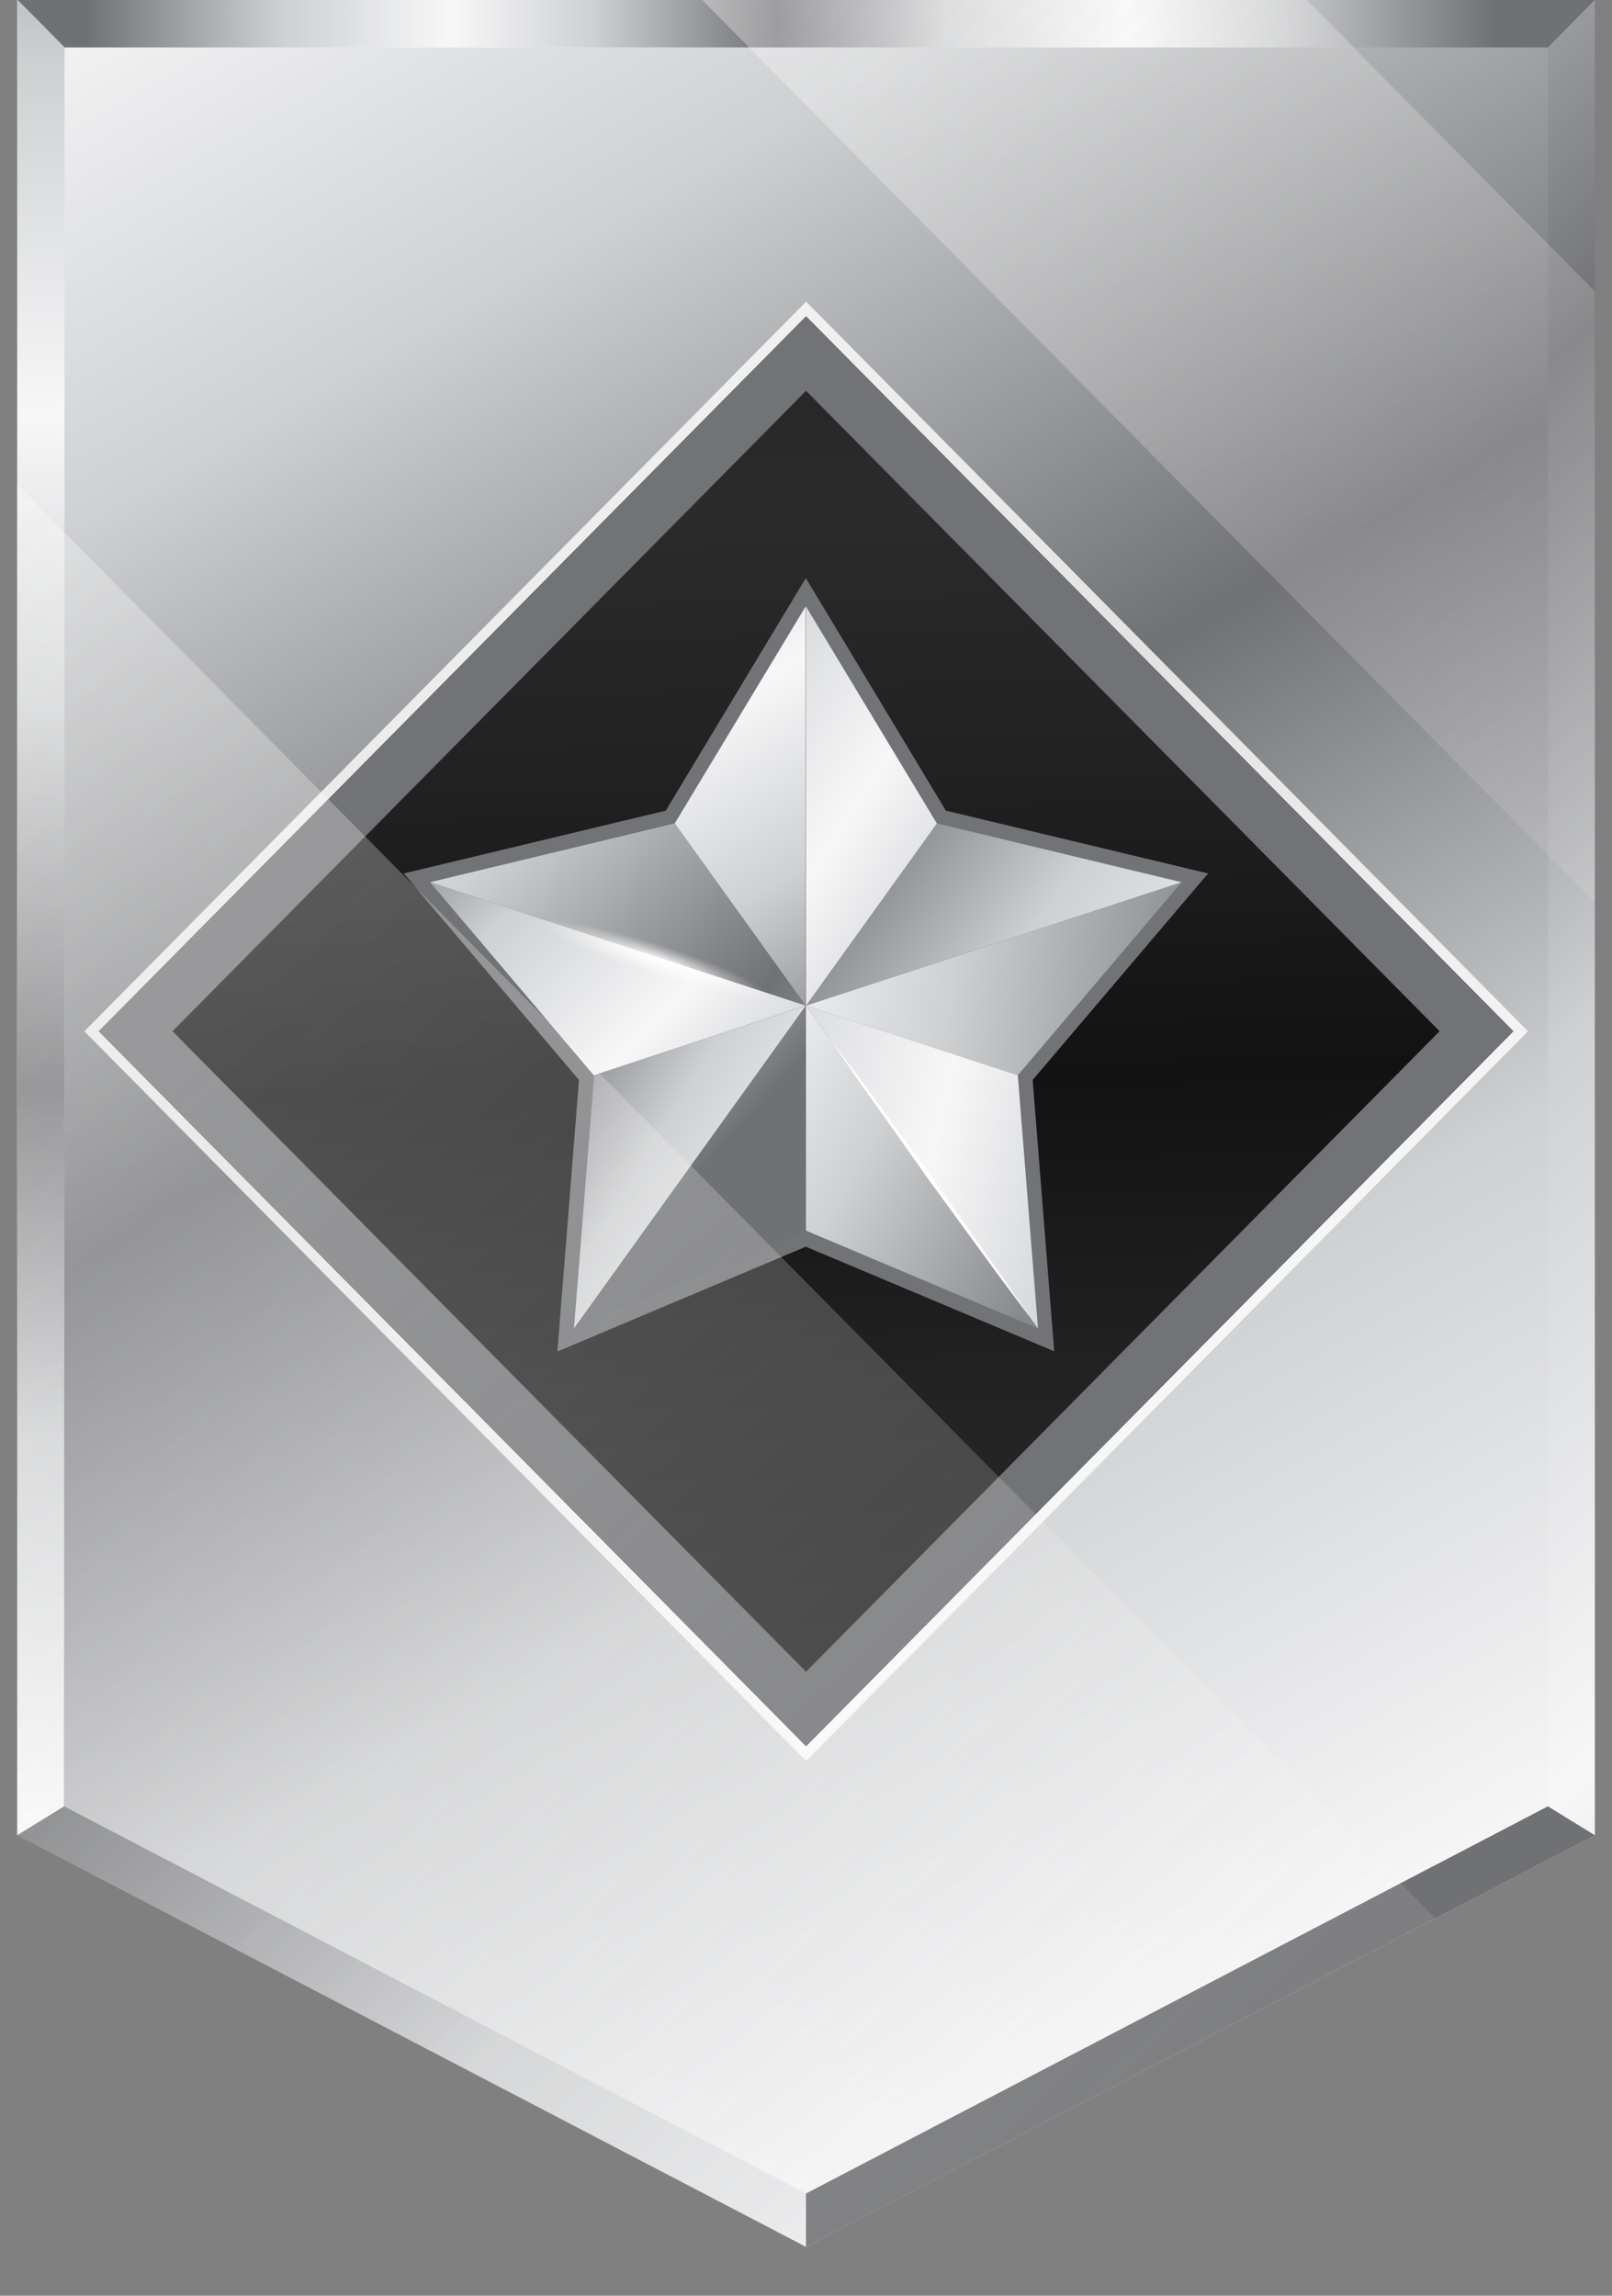
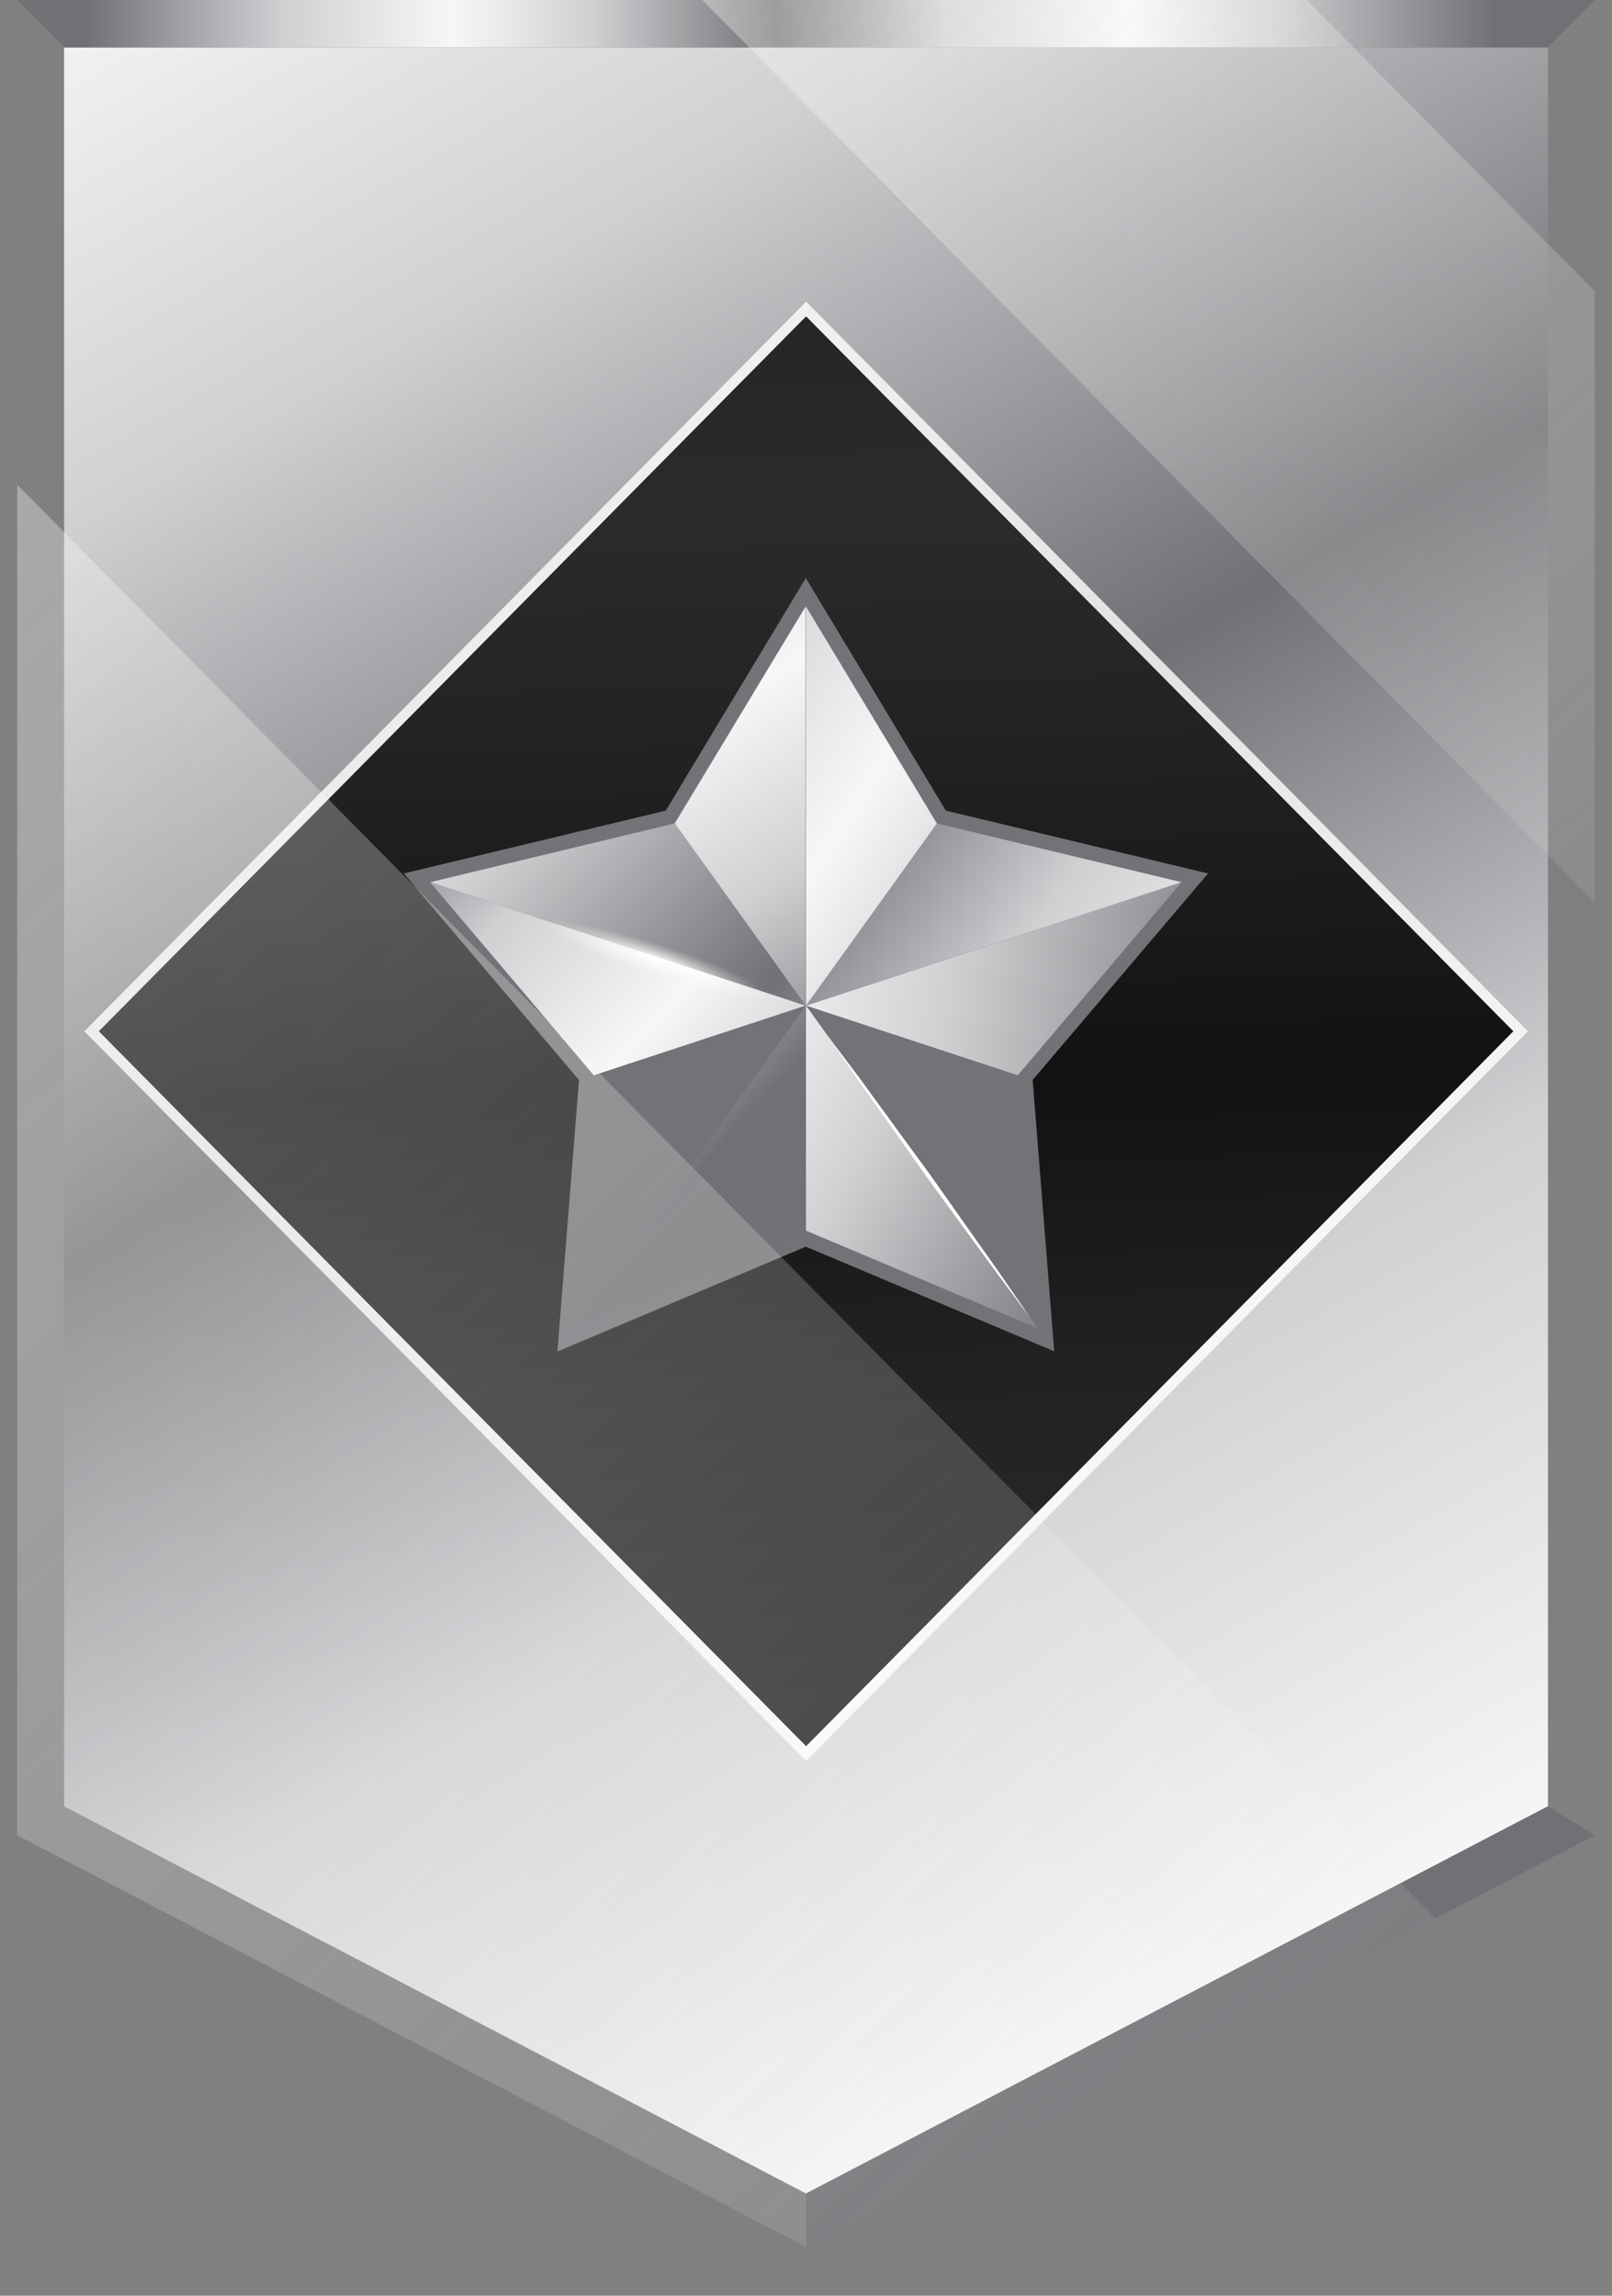
<svg xmlns="http://www.w3.org/2000/svg" width="33" height="47" viewBox="0 0 33 47" fill="none">
  <rect x="0" y="0" width="33" height="47" fill="#808080" stroke="none" />
-   <path d="M32.649 37.572L16.5 45.999L0.352 37.572V0H32.649V37.572Z" fill="url(#paint0_linear_7506_6125)" />
  <path d="M1.312 36.98V0.971H31.689V36.98L16.501 44.907L1.312 36.98Z" fill="url(#paint1_linear_7506_6125)" />
  <path d="M0.359 0L1.32 0.971H31.687L32.647 0H0.359Z" fill="url(#paint2_linear_7506_6125)" />
  <path d="M32.649 37.573L31.688 36.98L16.5 44.907V46L32.649 37.573Z" fill="url(#paint3_linear_7506_6125)" />
-   <path d="M0.352 37.572L1.312 36.98L1.322 0.971L0.361 0L0.352 37.572Z" fill="url(#paint4_linear_7506_6125)" />
  <g style="mix-blend-mode:overlay" opacity="0.8">
    <path d="M16.503 6.175L1.727 21.113L16.503 36.052L31.28 21.113L16.503 6.175Z" fill="white" />
  </g>
  <path d="M16.502 6.477L2.023 21.113L16.502 35.749L30.98 21.113L16.502 6.477Z" fill="url(#paint5_linear_7506_6125)" />
  <g style="mix-blend-mode:multiply">
-     <path d="M16.501 6.477L2.023 21.112L16.501 35.748L30.979 21.112L16.501 6.477ZM3.531 21.112L16.501 8.001L29.471 21.112L16.501 34.224L3.531 21.112Z" fill="#727376" />
-   </g>
+     </g>
  <g style="mix-blend-mode:multiply">
    <path d="M11.853 22.11L8.266 17.882L13.629 16.596L16.496 11.834L19.363 16.596L24.731 17.882L21.14 22.11L21.581 27.664L16.496 25.523L11.411 27.669L11.853 22.11Z" fill="#727376" />
  </g>
  <path d="M20.836 22.014L24.188 18.062L16.5 20.587L20.836 22.014Z" fill="url(#paint6_linear_7506_6125)" />
  <path d="M16.5 20.585L24.188 18.061L19.179 16.857L16.5 20.585Z" fill="url(#paint7_linear_7506_6125)" />
  <path d="M16.5 20.587V25.194L21.249 27.198L16.5 20.587Z" fill="url(#paint8_linear_7506_6125)" />
  <path d="M16.5 20.587L19.179 16.859L16.5 12.417V20.587Z" fill="url(#paint9_linear_7506_6125)" />
-   <path d="M12.163 22.014L11.75 27.198L16.499 20.587L12.163 22.014Z" fill="url(#paint10_linear_7506_6125)" />
-   <path d="M20.836 22.014L16.5 20.587L21.249 27.198L20.836 22.014Z" fill="url(#paint11_linear_7506_6125)" />
  <path d="M16.499 20.587L11.75 27.198L16.499 25.194V20.587Z" fill="url(#paint12_linear_7506_6125)" />
  <path d="M16.492 20.587L8.805 18.062L12.156 22.014L16.492 20.587Z" fill="url(#paint13_linear_7506_6125)" />
  <path d="M16.492 12.417L13.812 16.859L16.492 20.587V12.417Z" fill="url(#paint14_linear_7506_6125)" />
  <path d="M16.492 20.585L13.813 16.857L8.805 18.061L16.492 20.585Z" fill="url(#paint15_linear_7506_6125)" />
  <path style="mix-blend-mode:overlay" d="M16.037 20.417C15.984 20.602 14.741 20.369 13.262 19.903C11.783 19.437 10.64 18.903 10.697 18.718C10.755 18.534 11.999 18.762 13.473 19.233C14.947 19.699 16.099 20.233 16.042 20.417H16.037Z" fill="url(#paint16_radial_7506_6125)" />
  <path style="mix-blend-mode:overlay" d="M19.959 19.767C18.057 20.427 16.463 20.816 16.4 20.636C16.338 20.457 17.831 19.777 19.738 19.117C21.639 18.457 23.233 18.068 23.291 18.248C23.353 18.428 21.86 19.107 19.959 19.767Z" fill="url(#paint17_radial_7506_6125)" />
  <path d="M16.93 21.184C16.93 21.184 17.194 21.538 17.597 22.072C17.991 22.611 18.514 23.334 19.043 24.052C19.556 24.781 20.07 25.509 20.459 26.057C20.838 26.606 21.088 26.975 21.088 26.975C21.088 26.975 20.819 26.62 20.421 26.082C20.027 25.543 19.499 24.824 18.975 24.101C18.462 23.373 17.948 22.645 17.559 22.101C17.179 21.548 16.93 21.184 16.93 21.184Z" fill="white" />
  <path style="mix-blend-mode:overlay" opacity="0.4" d="M0.352 9.923V37.573L16.5 46L29.389 39.277L0.352 9.923Z" fill="url(#paint18_linear_7506_6125)" />
  <path style="mix-blend-mode:overlay" opacity="0.4" d="M26.749 0H14.375L32.646 18.471V5.961L26.749 0Z" fill="url(#paint19_linear_7506_6125)" />
  <defs>
    <linearGradient id="paint0_linear_7506_6125" x1="-10.505" y1="-10.621" x2="48.275" y2="52.008" gradientUnits="userSpaceOnUse">
      <stop stop-color="#707174" />
      <stop offset="0.09" stop-color="#AFB0B3" />
      <stop offset="0.14" stop-color="#CED0D2" />
      <stop offset="0.26" stop-color="#F7F7F8" />
      <stop offset="0.36" stop-color="#CED0D2" />
      <stop offset="0.49" stop-color="#707174" />
      <stop offset="0.57" stop-color="#AFB0B3" />
      <stop offset="0.61" stop-color="#CED0D2" />
      <stop offset="0.74" stop-color="#F7F7F8" />
      <stop offset="0.84" stop-color="#CED0D2" />
      <stop offset="1" stop-color="#707174" />
    </linearGradient>
    <linearGradient id="paint1_linear_7506_6125" x1="-8.282" y1="-25.335" x2="41.669" y2="62.063" gradientUnits="userSpaceOnUse">
      <stop stop-color="#707174" />
      <stop offset="0.09" stop-color="#AFB0B3" />
      <stop offset="0.14" stop-color="#CED0D2" />
      <stop offset="0.26" stop-color="#F7F7F8" />
      <stop offset="0.36" stop-color="#CED0D2" />
      <stop offset="0.49" stop-color="#707174" />
      <stop offset="0.57" stop-color="#AFB0B3" />
      <stop offset="0.61" stop-color="#CED0D2" />
      <stop offset="0.74" stop-color="#F7F7F8" />
      <stop offset="0.84" stop-color="#CED0D2" />
      <stop offset="1" stop-color="#707174" />
    </linearGradient>
    <linearGradient id="paint2_linear_7506_6125" x1="1.757" y1="0.485" x2="30.606" y2="0.485" gradientUnits="userSpaceOnUse">
      <stop stop-color="#707174" />
      <stop offset="0.09" stop-color="#AFB0B3" />
      <stop offset="0.14" stop-color="#CED0D2" />
      <stop offset="0.26" stop-color="#F7F7F8" />
      <stop offset="0.36" stop-color="#CED0D2" />
      <stop offset="0.49" stop-color="#707174" />
      <stop offset="0.57" stop-color="#AFB0B3" />
      <stop offset="0.61" stop-color="#CED0D2" />
      <stop offset="0.74" stop-color="#F7F7F8" />
      <stop offset="0.84" stop-color="#CED0D2" />
      <stop offset="1" stop-color="#707174" />
    </linearGradient>
    <linearGradient id="paint3_linear_7506_6125" x1="9.931" y1="11.583" x2="23.946" y2="39.865" gradientUnits="userSpaceOnUse">
      <stop stop-color="#707174" />
      <stop offset="0.09" stop-color="#AFB0B3" />
      <stop offset="0.14" stop-color="#CED0D2" />
      <stop offset="0.26" stop-color="#F7F7F8" />
      <stop offset="0.36" stop-color="#CED0D2" />
      <stop offset="0.49" stop-color="#707174" />
      <stop offset="0.57" stop-color="#AFB0B3" />
      <stop offset="0.61" stop-color="#CED0D2" />
      <stop offset="0.74" stop-color="#F7F7F8" />
      <stop offset="0.84" stop-color="#CED0D2" />
      <stop offset="1" stop-color="#707174" />
    </linearGradient>
    <linearGradient id="paint4_linear_7506_6125" x1="0.837" y1="-7.048" x2="0.837" y2="52.718" gradientUnits="userSpaceOnUse">
      <stop stop-color="#707174" />
      <stop offset="0.09" stop-color="#AFB0B3" />
      <stop offset="0.14" stop-color="#CED0D2" />
      <stop offset="0.26" stop-color="#F7F7F8" />
      <stop offset="0.36" stop-color="#CED0D2" />
      <stop offset="0.49" stop-color="#707174" />
      <stop offset="0.57" stop-color="#AFB0B3" />
      <stop offset="0.61" stop-color="#CED0D2" />
      <stop offset="0.74" stop-color="#F7F7F8" />
      <stop offset="0.84" stop-color="#CED0D2" />
      <stop offset="1" stop-color="#707174" />
    </linearGradient>
    <linearGradient id="paint5_linear_7506_6125" x1="15.809" y1="-3.058" x2="17.305" y2="48.432" gradientUnits="userSpaceOnUse">
      <stop stop-color="#121212" />
      <stop offset="0.14" stop-color="#222222" />
      <stop offset="0.26" stop-color="#2B2B2B" />
      <stop offset="0.36" stop-color="#222222" />
      <stop offset="0.49" stop-color="#121212" />
      <stop offset="0.61" stop-color="#222222" />
      <stop offset="0.74" stop-color="#2B2B2B" />
      <stop offset="0.84" stop-color="#222222" />
      <stop offset="1" stop-color="#121212" />
    </linearGradient>
    <linearGradient id="paint6_linear_7506_6125" x1="-15.553" y1="14.262" x2="26.244" y2="20.468" gradientUnits="userSpaceOnUse">
      <stop stop-color="#707174" />
      <stop offset="0.09" stop-color="#AFB0B3" />
      <stop offset="0.14" stop-color="#CED0D2" />
      <stop offset="0.26" stop-color="#F7F7F8" />
      <stop offset="0.36" stop-color="#CED0D2" />
      <stop offset="0.49" stop-color="#707174" />
      <stop offset="0.57" stop-color="#AFB0B3" />
      <stop offset="0.61" stop-color="#CED0D2" />
      <stop offset="0.74" stop-color="#F7F7F8" />
      <stop offset="0.84" stop-color="#CED0D2" />
      <stop offset="1" stop-color="#707174" />
    </linearGradient>
    <linearGradient id="paint7_linear_7506_6125" x1="1.393" y1="5.722" x2="33.344" y2="28.161" gradientUnits="userSpaceOnUse">
      <stop stop-color="#707174" />
      <stop offset="0.09" stop-color="#AFB0B3" />
      <stop offset="0.14" stop-color="#CED0D2" />
      <stop offset="0.26" stop-color="#F7F7F8" />
      <stop offset="0.36" stop-color="#CED0D2" />
      <stop offset="0.49" stop-color="#707174" />
      <stop offset="0.57" stop-color="#AFB0B3" />
      <stop offset="0.61" stop-color="#CED0D2" />
      <stop offset="0.74" stop-color="#F7F7F8" />
      <stop offset="0.84" stop-color="#CED0D2" />
      <stop offset="1" stop-color="#707174" />
    </linearGradient>
    <linearGradient id="paint8_linear_7506_6125" x1="-9.478" y1="8.267" x2="23.061" y2="26.189" gradientUnits="userSpaceOnUse">
      <stop stop-color="#707174" />
      <stop offset="0.09" stop-color="#AFB0B3" />
      <stop offset="0.14" stop-color="#CED0D2" />
      <stop offset="0.26" stop-color="#F7F7F8" />
      <stop offset="0.36" stop-color="#CED0D2" />
      <stop offset="0.49" stop-color="#707174" />
      <stop offset="0.57" stop-color="#AFB0B3" />
      <stop offset="0.61" stop-color="#CED0D2" />
      <stop offset="0.74" stop-color="#F7F7F8" />
      <stop offset="0.84" stop-color="#CED0D2" />
      <stop offset="1" stop-color="#707174" />
    </linearGradient>
    <linearGradient id="paint9_linear_7506_6125" x1="-3.14" y1="3.369" x2="24.537" y2="21.48" gradientUnits="userSpaceOnUse">
      <stop stop-color="#707174" />
      <stop offset="0.09" stop-color="#AFB0B3" />
      <stop offset="0.14" stop-color="#CED0D2" />
      <stop offset="0.26" stop-color="#F7F7F8" />
      <stop offset="0.36" stop-color="#CED0D2" />
      <stop offset="0.49" stop-color="#707174" />
      <stop offset="0.57" stop-color="#AFB0B3" />
      <stop offset="0.61" stop-color="#CED0D2" />
      <stop offset="0.74" stop-color="#F7F7F8" />
      <stop offset="0.84" stop-color="#CED0D2" />
      <stop offset="1" stop-color="#707174" />
    </linearGradient>
    <linearGradient id="paint10_linear_7506_6125" x1="-0.773" y1="14.699" x2="22.57" y2="28.798" gradientUnits="userSpaceOnUse">
      <stop stop-color="#707174" />
      <stop offset="0.09" stop-color="#AFB0B3" />
      <stop offset="0.14" stop-color="#CED0D2" />
      <stop offset="0.26" stop-color="#F7F7F8" />
      <stop offset="0.36" stop-color="#CED0D2" />
      <stop offset="0.49" stop-color="#707174" />
      <stop offset="0.57" stop-color="#AFB0B3" />
      <stop offset="0.61" stop-color="#CED0D2" />
      <stop offset="0.74" stop-color="#F7F7F8" />
      <stop offset="0.84" stop-color="#CED0D2" />
      <stop offset="1" stop-color="#707174" />
    </linearGradient>
    <linearGradient id="paint11_linear_7506_6125" x1="-7.653" y1="17.116" x2="28.398" y2="26.124" gradientUnits="userSpaceOnUse">
      <stop stop-color="#707174" />
      <stop offset="0.09" stop-color="#AFB0B3" />
      <stop offset="0.14" stop-color="#CED0D2" />
      <stop offset="0.26" stop-color="#F7F7F8" />
      <stop offset="0.36" stop-color="#CED0D2" />
      <stop offset="0.49" stop-color="#707174" />
      <stop offset="0.57" stop-color="#AFB0B3" />
      <stop offset="0.61" stop-color="#CED0D2" />
      <stop offset="0.74" stop-color="#F7F7F8" />
      <stop offset="0.84" stop-color="#CED0D2" />
      <stop offset="1" stop-color="#707174" />
    </linearGradient>
    <linearGradient id="paint12_linear_7506_6125" x1="-1.868" y1="8.65" x2="14.426" y2="23.847" gradientUnits="userSpaceOnUse">
      <stop stop-color="#707174" />
      <stop offset="0.09" stop-color="#AFB0B3" />
      <stop offset="0.14" stop-color="#CED0D2" />
      <stop offset="0.26" stop-color="#F7F7F8" />
      <stop offset="0.36" stop-color="#CED0D2" />
      <stop offset="0.49" stop-color="#707174" />
      <stop offset="0.57" stop-color="#AFB0B3" />
      <stop offset="0.61" stop-color="#CED0D2" />
      <stop offset="0.74" stop-color="#F7F7F8" />
      <stop offset="0.84" stop-color="#CED0D2" />
      <stop offset="1" stop-color="#707174" />
    </linearGradient>
    <linearGradient id="paint13_linear_7506_6125" x1="-1.356" y1="5.825" x2="19.152" y2="25.626" gradientUnits="userSpaceOnUse">
      <stop stop-color="#707174" />
      <stop offset="0.09" stop-color="#AFB0B3" />
      <stop offset="0.14" stop-color="#CED0D2" />
      <stop offset="0.26" stop-color="#F7F7F8" />
      <stop offset="0.36" stop-color="#CED0D2" />
      <stop offset="0.49" stop-color="#707174" />
      <stop offset="0.57" stop-color="#AFB0B3" />
      <stop offset="0.61" stop-color="#CED0D2" />
      <stop offset="0.74" stop-color="#F7F7F8" />
      <stop offset="0.84" stop-color="#CED0D2" />
      <stop offset="1" stop-color="#707174" />
    </linearGradient>
    <linearGradient id="paint14_linear_7506_6125" x1="10.096" y1="6.189" x2="29.176" y2="37.408" gradientUnits="userSpaceOnUse">
      <stop stop-color="#707174" />
      <stop offset="0.09" stop-color="#AFB0B3" />
      <stop offset="0.14" stop-color="#CED0D2" />
      <stop offset="0.26" stop-color="#F7F7F8" />
      <stop offset="0.36" stop-color="#CED0D2" />
      <stop offset="0.49" stop-color="#707174" />
      <stop offset="0.57" stop-color="#AFB0B3" />
      <stop offset="0.61" stop-color="#CED0D2" />
      <stop offset="0.74" stop-color="#F7F7F8" />
      <stop offset="0.84" stop-color="#CED0D2" />
      <stop offset="1" stop-color="#707174" />
    </linearGradient>
    <linearGradient id="paint15_linear_7506_6125" x1="-1.111" y1="5.523" x2="32.023" y2="36.677" gradientUnits="userSpaceOnUse">
      <stop stop-color="#707174" />
      <stop offset="0.09" stop-color="#AFB0B3" />
      <stop offset="0.14" stop-color="#CED0D2" />
      <stop offset="0.26" stop-color="#F7F7F8" />
      <stop offset="0.36" stop-color="#CED0D2" />
      <stop offset="0.49" stop-color="#707174" />
      <stop offset="0.57" stop-color="#AFB0B3" />
      <stop offset="0.61" stop-color="#CED0D2" />
      <stop offset="0.74" stop-color="#F7F7F8" />
      <stop offset="0.84" stop-color="#CED0D2" />
      <stop offset="1" stop-color="#707174" />
    </linearGradient>
    <radialGradient id="paint16_radial_7506_6125" cx="0" cy="0" r="1" gradientTransform="matrix(2.336 0.743 -0.096 0.307 13.403 19.632)" gradientUnits="userSpaceOnUse">
      <stop stop-color="white" />
      <stop offset="0.01" stop-color="white" stop-opacity="0.98" />
      <stop offset="0.39" stop-color="white" stop-opacity="0.57" />
      <stop offset="0.68" stop-color="white" stop-opacity="0.26" />
      <stop offset="0.9" stop-color="white" stop-opacity="0.07" />
      <stop offset="1" stop-color="white" stop-opacity="0" />
    </radialGradient>
    <radialGradient id="paint17_radial_7506_6125" cx="0" cy="0" r="1" gradientTransform="matrix(0.093 0.275 -3.173 1.097 25.723 37.192)" gradientUnits="userSpaceOnUse">
      <stop stop-color="white" />
      <stop offset="0.01" stop-color="white" stop-opacity="0.98" />
      <stop offset="0.39" stop-color="white" stop-opacity="0.57" />
      <stop offset="0.68" stop-color="white" stop-opacity="0.26" />
      <stop offset="0.9" stop-color="white" stop-opacity="0.07" />
      <stop offset="1" stop-color="white" stop-opacity="0" />
    </radialGradient>
    <linearGradient id="paint18_linear_7506_6125" x1="-14.472" y1="6.476" x2="34.545" y2="58.702" gradientUnits="userSpaceOnUse">
      <stop stop-color="white" />
      <stop offset="1" stop-color="#FAF7F5" stop-opacity="0" />
    </linearGradient>
    <linearGradient id="paint19_linear_7506_6125" x1="12.425" y1="-9.092" x2="43.268" y2="23.773" gradientUnits="userSpaceOnUse">
      <stop stop-color="white" />
      <stop offset="1" stop-color="#FAF7F5" stop-opacity="0" />
    </linearGradient>
  </defs>
</svg>